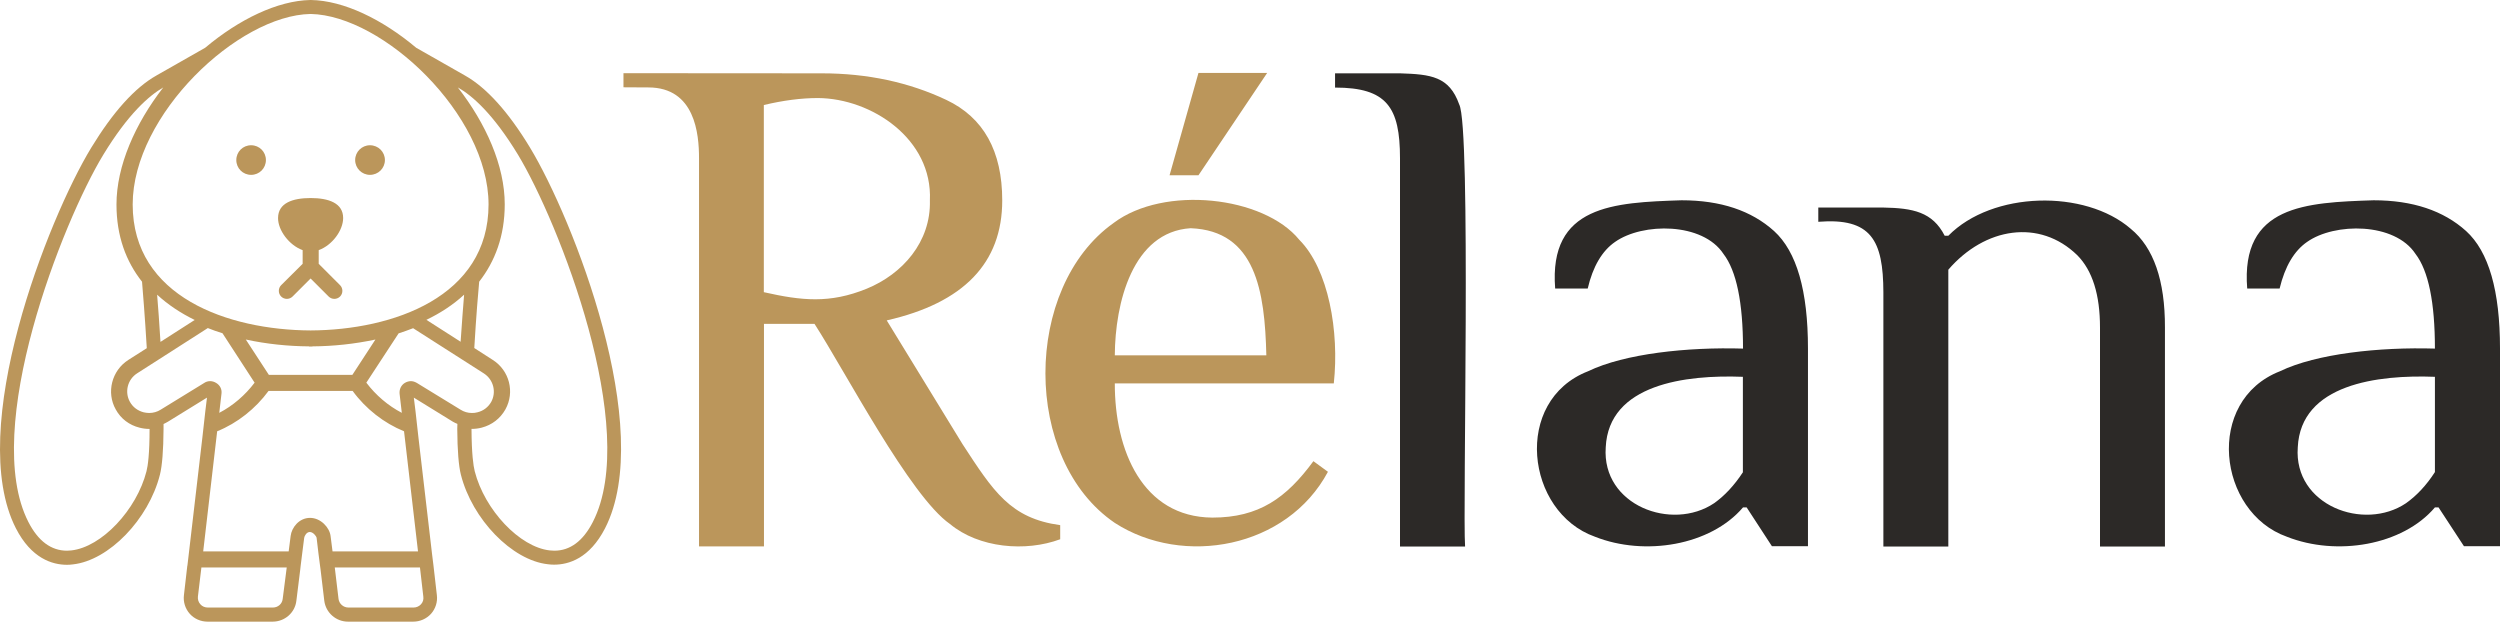
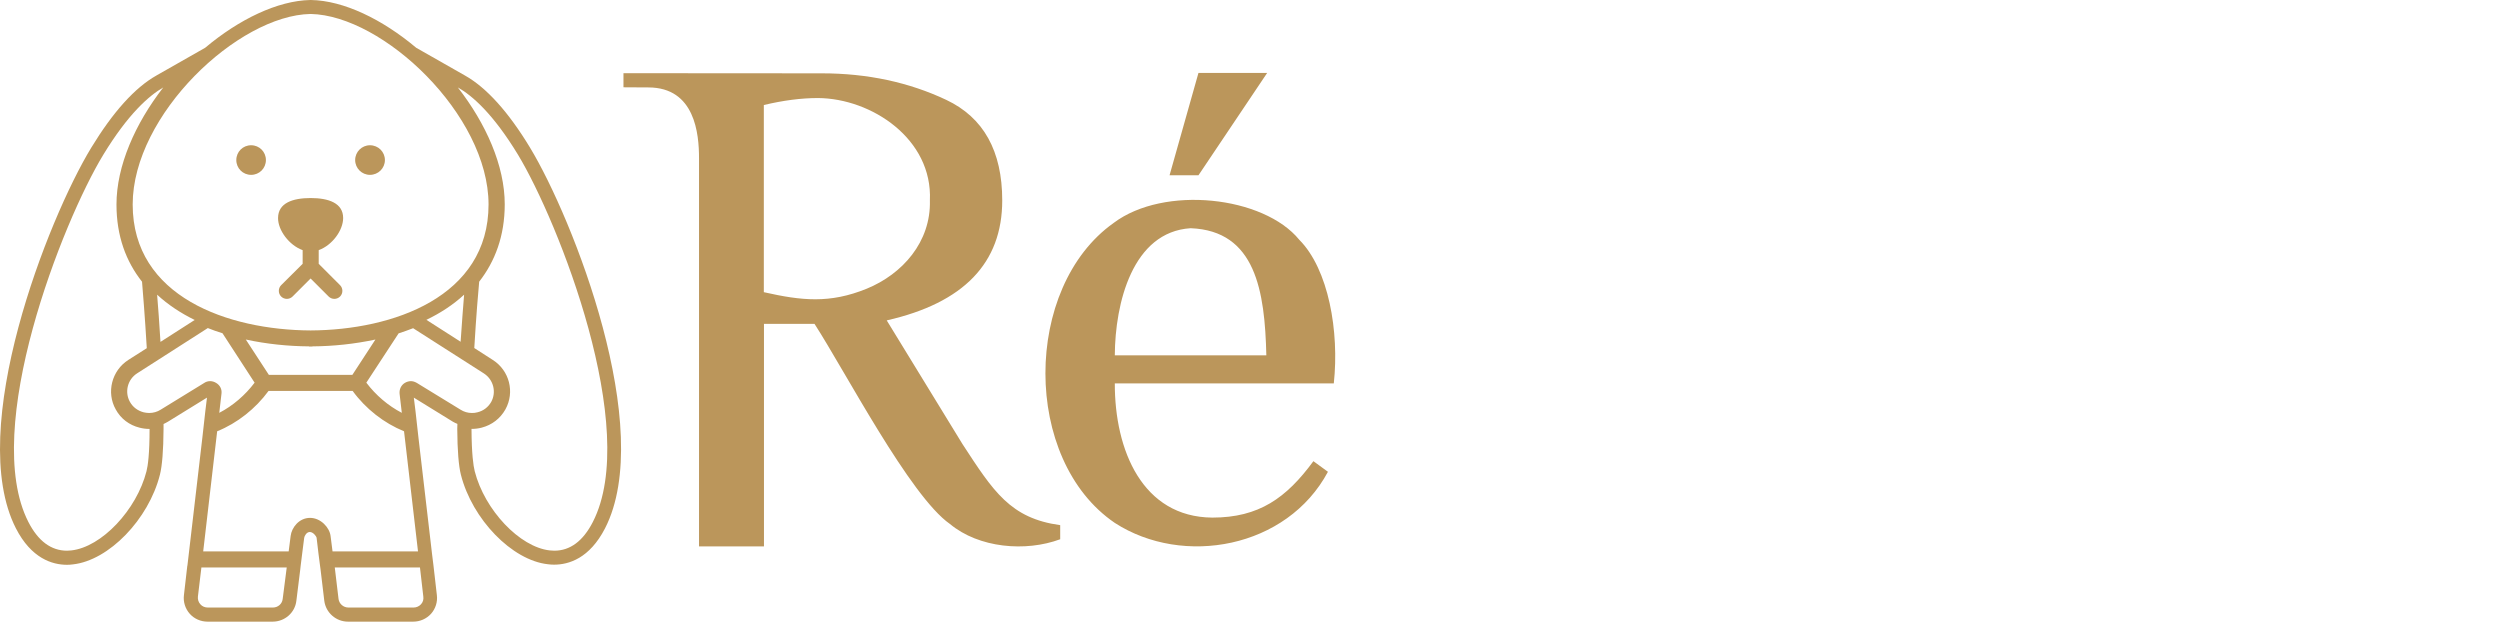
<svg xmlns="http://www.w3.org/2000/svg" width="179" height="45">
  <g class="layer">
    <title>Layer 1</title>
    <path d="m68.91,31.79l-5.42,-8.85c5.51,-1.25 8.27,-4.11 8.27,-8.59c0,-3.54 -1.34,-5.94 -4.01,-7.2c-2.67,-1.26 -5.64,-1.9 -8.92,-1.9l-14.19,-0.01l0,1.01l1.78,0.01c3.35,0 3.63,3.34 3.63,5.06l0,27.8l4.65,0l0,-15.93l3.62,0c2.19,3.39 6.84,12.34 9.7,14.33c2.07,1.72 5.41,2.01 7.89,1.09l0,-1.01c-3.57,-0.49 -4.78,-2.41 -7,-5.81zm-14.22,-10.87l0,-13.4c1.38,-0.33 2.67,-0.5 3.88,-0.5c3.84,0.03 8.21,2.93 8.01,7.33c0.08,2.97 -1.96,5.27 -4.52,6.32c-2.65,1.08 -4.66,0.86 -7.37,0.25zm36.04,-15.7l-4.92,0l-2.07,7.33l2.07,0l4.92,-7.33zm2.3,11.95c-2.55,-3.13 -9.68,-3.92 -13.29,-1.21c-6.5,4.61 -6.56,16.96 0.08,21.48c4.89,3.16 12.33,1.82 15.26,-3.66l-1.04,-0.76c-1.94,2.64 -3.9,4.04 -7.24,4.04c-5,-0.04 -6.99,-4.82 -6.98,-9.61l15.68,0c0.4,-3.7 -0.37,-8.17 -2.47,-10.28zm-13.21,8.27c0.02,-3.72 1.26,-8.84 5.43,-9.1c4.66,0.18 5.31,4.51 5.42,9.1l-10.85,0z" fill="#BB965B" id="svg_1" />
-     <path d="m104.48,7.48c-0.71,-2.01 -2.03,-2.16 -4.24,-2.23l-4.65,0l0,1.02c3.71,0 4.65,1.41 4.65,5.06l0,27.8l4.66,0c-0.18,-2.43 0.44,-30.05 -0.42,-31.65zm22.54,9.06c-1.62,-1.46 -3.82,-2.2 -6.62,-2.2c-4.85,0.16 -9.52,0.35 -9.05,6.32l2.33,0c0.37,-1.58 1.03,-2.7 1.96,-3.34c1.97,-1.39 6.27,-1.41 7.76,0.86c0.93,1.21 1.4,3.48 1.4,6.78c-3.97,-0.12 -8.48,0.36 -11.09,1.62c-5.42,2.11 -4.47,10.09 0.49,11.85c3.56,1.41 8.27,0.63 10.6,-2.1l0.26,0l1.81,2.78l2.58,0l0,-14.15c0,-4.15 -0.81,-6.95 -2.43,-8.42zm-2.22,17.26c-0.62,0.95 -1.31,1.69 -2.07,2.23c-3.02,2.03 -8.05,0.16 -7.76,-4c0.21,-4.53 5.73,-5.21 9.82,-5.05l0,6.82l0.01,0zm51.77,-17.26c-1.62,-1.46 -3.83,-2.2 -6.62,-2.2c-4.85,0.16 -9.53,0.35 -9.05,6.32l2.32,0c0.38,-1.58 1.04,-2.7 1.97,-3.34c1.97,-1.39 6.27,-1.41 7.76,0.86c0.93,1.21 1.39,3.48 1.39,6.78c-3.96,-0.12 -8.48,0.36 -11.09,1.62c-5.41,2.11 -4.47,10.09 0.49,11.85c3.56,1.41 8.28,0.63 10.6,-2.1l0.26,0l1.82,2.78l2.58,0l0,-14.15c0,-4.15 -0.81,-6.95 -2.43,-8.42zm-2.23,17.26c-0.61,0.95 -1.31,1.69 -2.07,2.23c-3.01,2.03 -8.05,0.16 -7.75,-4c0.21,-4.53 5.73,-5.21 9.82,-5.05l0,6.82l0,0zm-21.78,-17.42c-3.28,-2.84 -9.91,-2.7 -13.06,0.5l-0.26,0c-0.87,-1.71 -2.28,-1.98 -4.39,-2.02l-4.66,0l0,1.02c3.79,-0.3 4.65,1.32 4.66,5.05l0,18.2l4.65,0l0,-19.82c2.62,-3.04 6.54,-3.66 9.23,-1.04c1.09,1.1 1.63,2.83 1.63,5.18l0,15.68l4.65,0l0,-15.68c0.01,-3.36 -0.81,-5.73 -2.45,-7.07z" fill="#2C2927" id="svg_2" />
    <path d="m37.95,10.57c-1.55,-2.56 -3.12,-4.3 -4.67,-5.17l-3.48,-1.98c-2.43,-2.04 -5.19,-3.38 -7.54,-3.42l-0.02,0l-0.02,0c-2.35,0.05 -5.1,1.38 -7.53,3.42l-3.48,1.98c-1.55,0.87 -3.12,2.62 -4.68,5.18c-3.09,5.08 -9.02,20.15 -5.39,27.25c1.1,2.15 2.6,2.61 3.66,2.61c0.13,0 0.27,-0.01 0.42,-0.03c2.57,-0.28 5.42,-3.22 6.23,-6.42c0.16,-0.63 0.25,-1.73 0.26,-3.27l0,-0.36c0.11,-0.05 0.21,-0.11 0.32,-0.17l2.79,-1.72l-0.12,0.98l-0.21,1.88l-0.94,8.05l-0.13,1.11l-0.01,0.03l-0.24,2.09c-0.06,0.48 0.09,0.97 0.42,1.34c0.32,0.36 0.79,0.56 1.27,0.56l4.66,0c0.87,0 1.6,-0.64 1.7,-1.49l0.28,-2.26l0.03,-0.27l0.11,-0.88l0.14,-1.1c0.02,-0.15 0.18,-0.42 0.4,-0.42c0.24,0 0.47,0.3 0.49,0.42l0.13,1.1l0.1,0.78l0.05,0.37l0.27,2.26c0.11,0.85 0.84,1.49 1.7,1.49l4.66,0c0.49,0 0.95,-0.2 1.28,-0.56c0.33,-0.37 0.48,-0.86 0.42,-1.34l-0.24,-2.09l-0.11,-0.89l-0.03,-0.26l-0.94,-8.05l-0.21,-1.88l-0.12,-0.97l2.79,1.72c0.11,0.06 0.22,0.12 0.33,0.16l-0.01,0.36c0.01,1.54 0.1,2.65 0.26,3.28c0.81,3.19 3.66,6.13 6.23,6.41c0.15,0.02 0.29,0.03 0.44,0.03c1.06,0 2.54,-0.45 3.65,-2.6c3.65,-7.11 -2.29,-22.17 -5.37,-27.26zm-15.71,-9.57c5.19,0.1 12.74,7.23 12.74,13.64c0,6.62 -6.84,8.99 -12.74,9.02c-5.9,-0.03 -12.74,-2.4 -12.74,-9.02c0,-6.42 7.55,-13.55 12.74,-13.64zm10.99,20.1c-0.07,0.85 -0.16,2.04 -0.25,3.37l-2.45,-1.57c1,-0.48 1.92,-1.08 2.7,-1.8zm-6.35,3.21l-1.65,2.53l-2.88,0l-0.21,0l-2.89,0l-1.65,-2.53c1.48,0.32 3.02,0.48 4.51,0.49c0.01,0 0.01,0.01 0.02,0.01c0.04,0 0.07,0 0.12,0c0.03,0 0.07,0 0.11,0c0.01,0 0.02,0 0.02,-0.01c1.48,-0.01 3.01,-0.17 4.5,-0.49zm-12.94,-1.4l-2.45,1.57c-0.08,-1.34 -0.17,-2.53 -0.24,-3.38c0.78,0.72 1.69,1.32 2.69,1.81zm-3.45,10.83c-0.71,2.78 -3.22,5.43 -5.38,5.67c-0.1,0.01 -0.21,0.02 -0.31,0.02c-1.14,0 -2.07,-0.69 -2.77,-2.06c-3.4,-6.66 2.45,-21.49 5.36,-26.28c1.78,-2.93 3.28,-4.24 4.3,-4.83c-2.01,2.59 -3.35,5.62 -3.35,8.38c0,2.27 0.69,4.09 1.83,5.53c0.05,0.61 0.21,2.53 0.34,4.76l-1.32,0.84c-1.19,0.76 -1.59,2.33 -0.9,3.55c0.36,0.66 0.97,1.12 1.7,1.3c0.23,0.06 0.46,0.09 0.68,0.09c0.02,0 0.02,0 0.04,0c0,1.79 -0.12,2.64 -0.22,3.03zm4.13,-6.32l-3.11,1.91c-0.25,0.16 -0.54,0.24 -0.83,0.24c-0.13,0 -0.27,-0.02 -0.4,-0.05c-0.42,-0.11 -0.77,-0.37 -0.98,-0.75c-0.39,-0.7 -0.17,-1.6 0.52,-2.04l5.06,-3.24c0.34,0.14 0.69,0.26 1.05,0.37l2.3,3.54c-0.67,0.89 -1.55,1.65 -2.53,2.16l0.16,-1.38c0.04,-0.31 -0.11,-0.6 -0.38,-0.76c-0.13,-0.08 -0.28,-0.13 -0.43,-0.13c-0.15,0 -0.3,0.04 -0.43,0.13zm5.62,15.47c-0.04,0.35 -0.34,0.61 -0.7,0.61l-4.66,0c-0.21,0 -0.4,-0.08 -0.53,-0.23c-0.14,-0.15 -0.2,-0.35 -0.18,-0.55l0.25,-2.09l6.11,0l-0.29,2.26zm9.83,-2.26l0.24,2.09c0.03,0.21 -0.03,0.4 -0.17,0.55c-0.14,0.15 -0.33,0.23 -0.53,0.23l-4.66,0c-0.36,0 -0.66,-0.26 -0.71,-0.61l-0.27,-2.26l6.1,0zm-0.14,-1.15l-6.12,0l-0.14,-1.1c-0.07,-0.6 -0.7,-1.3 -1.47,-1.3c-0.79,0 -1.32,0.7 -1.39,1.3l-0.14,1.1l-6.12,0l1,-8.6c1.44,-0.58 2.75,-1.62 3.68,-2.89l2.91,0l0.21,0l2.9,0c0.93,1.28 2.25,2.31 3.68,2.89l1,8.6zm3.04,-10.15l-3.12,-1.91c-0.14,-0.08 -0.28,-0.13 -0.43,-0.13c-0.15,0 -0.31,0.05 -0.44,0.13c-0.26,0.16 -0.4,0.46 -0.37,0.77l0.16,1.37c-0.98,-0.51 -1.86,-1.26 -2.54,-2.16l2.31,-3.53c0.35,-0.11 0.7,-0.24 1.04,-0.37l5.07,3.24c0.68,0.44 0.91,1.33 0.52,2.04c-0.21,0.37 -0.56,0.64 -0.98,0.74c-0.13,0.04 -0.27,0.05 -0.4,0.05c-0.29,0 -0.57,-0.08 -0.82,-0.24zm9.48,8.04c-0.7,1.37 -1.63,2.06 -2.76,2.06c-0.1,0 -0.21,-0.01 -0.33,-0.02c-2.15,-0.24 -4.66,-2.89 -5.37,-5.67c-0.1,-0.4 -0.22,-1.24 -0.23,-3.03c0.02,0 0.02,0 0.03,0c0.23,0 0.47,-0.03 0.7,-0.09c0.73,-0.19 1.33,-0.65 1.7,-1.31c0.68,-1.23 0.29,-2.78 -0.91,-3.54l-1.32,-0.85c0.13,-2.23 0.29,-4.14 0.35,-4.75c1.13,-1.45 1.83,-3.27 1.83,-5.54c0,-2.76 -1.34,-5.78 -3.36,-8.37c1.03,0.58 2.53,1.89 4.31,4.82c2.9,4.8 8.77,19.64 5.36,26.29zm-15.96,-24.85c0.59,0 1.07,-0.47 1.07,-1.06c0,-0.59 -0.48,-1.06 -1.07,-1.06c-0.58,0 -1.06,0.47 -1.06,1.06c0,0.59 0.48,1.06 1.06,1.06zm-4.82,5.39l0,0.98l-1.54,1.53c-0.22,0.22 -0.22,0.59 0,0.81c0.11,0.11 0.26,0.17 0.41,0.17c0.15,0 0.3,-0.06 0.41,-0.17l1.29,-1.29l1.29,1.29c0.11,0.11 0.26,0.17 0.41,0.17c0.15,0 0.3,-0.06 0.41,-0.17c0.22,-0.22 0.22,-0.59 0,-0.81l-1.53,-1.53l0,-0.98c0.97,-0.35 1.75,-1.42 1.75,-2.3c0,-1.07 -1.04,-1.43 -2.33,-1.43c-1.29,0 -2.33,0.36 -2.33,1.43c-0.01,0.87 0.79,1.95 1.76,2.3zm-3.69,-5.39c0.59,0 1.06,-0.47 1.06,-1.06c0,-0.59 -0.47,-1.06 -1.06,-1.06c-0.59,0 -1.06,0.47 -1.06,1.06c0,0.59 0.47,1.06 1.06,1.06z" fill="#BB965B" id="svg_4" />
  </g>
</svg>